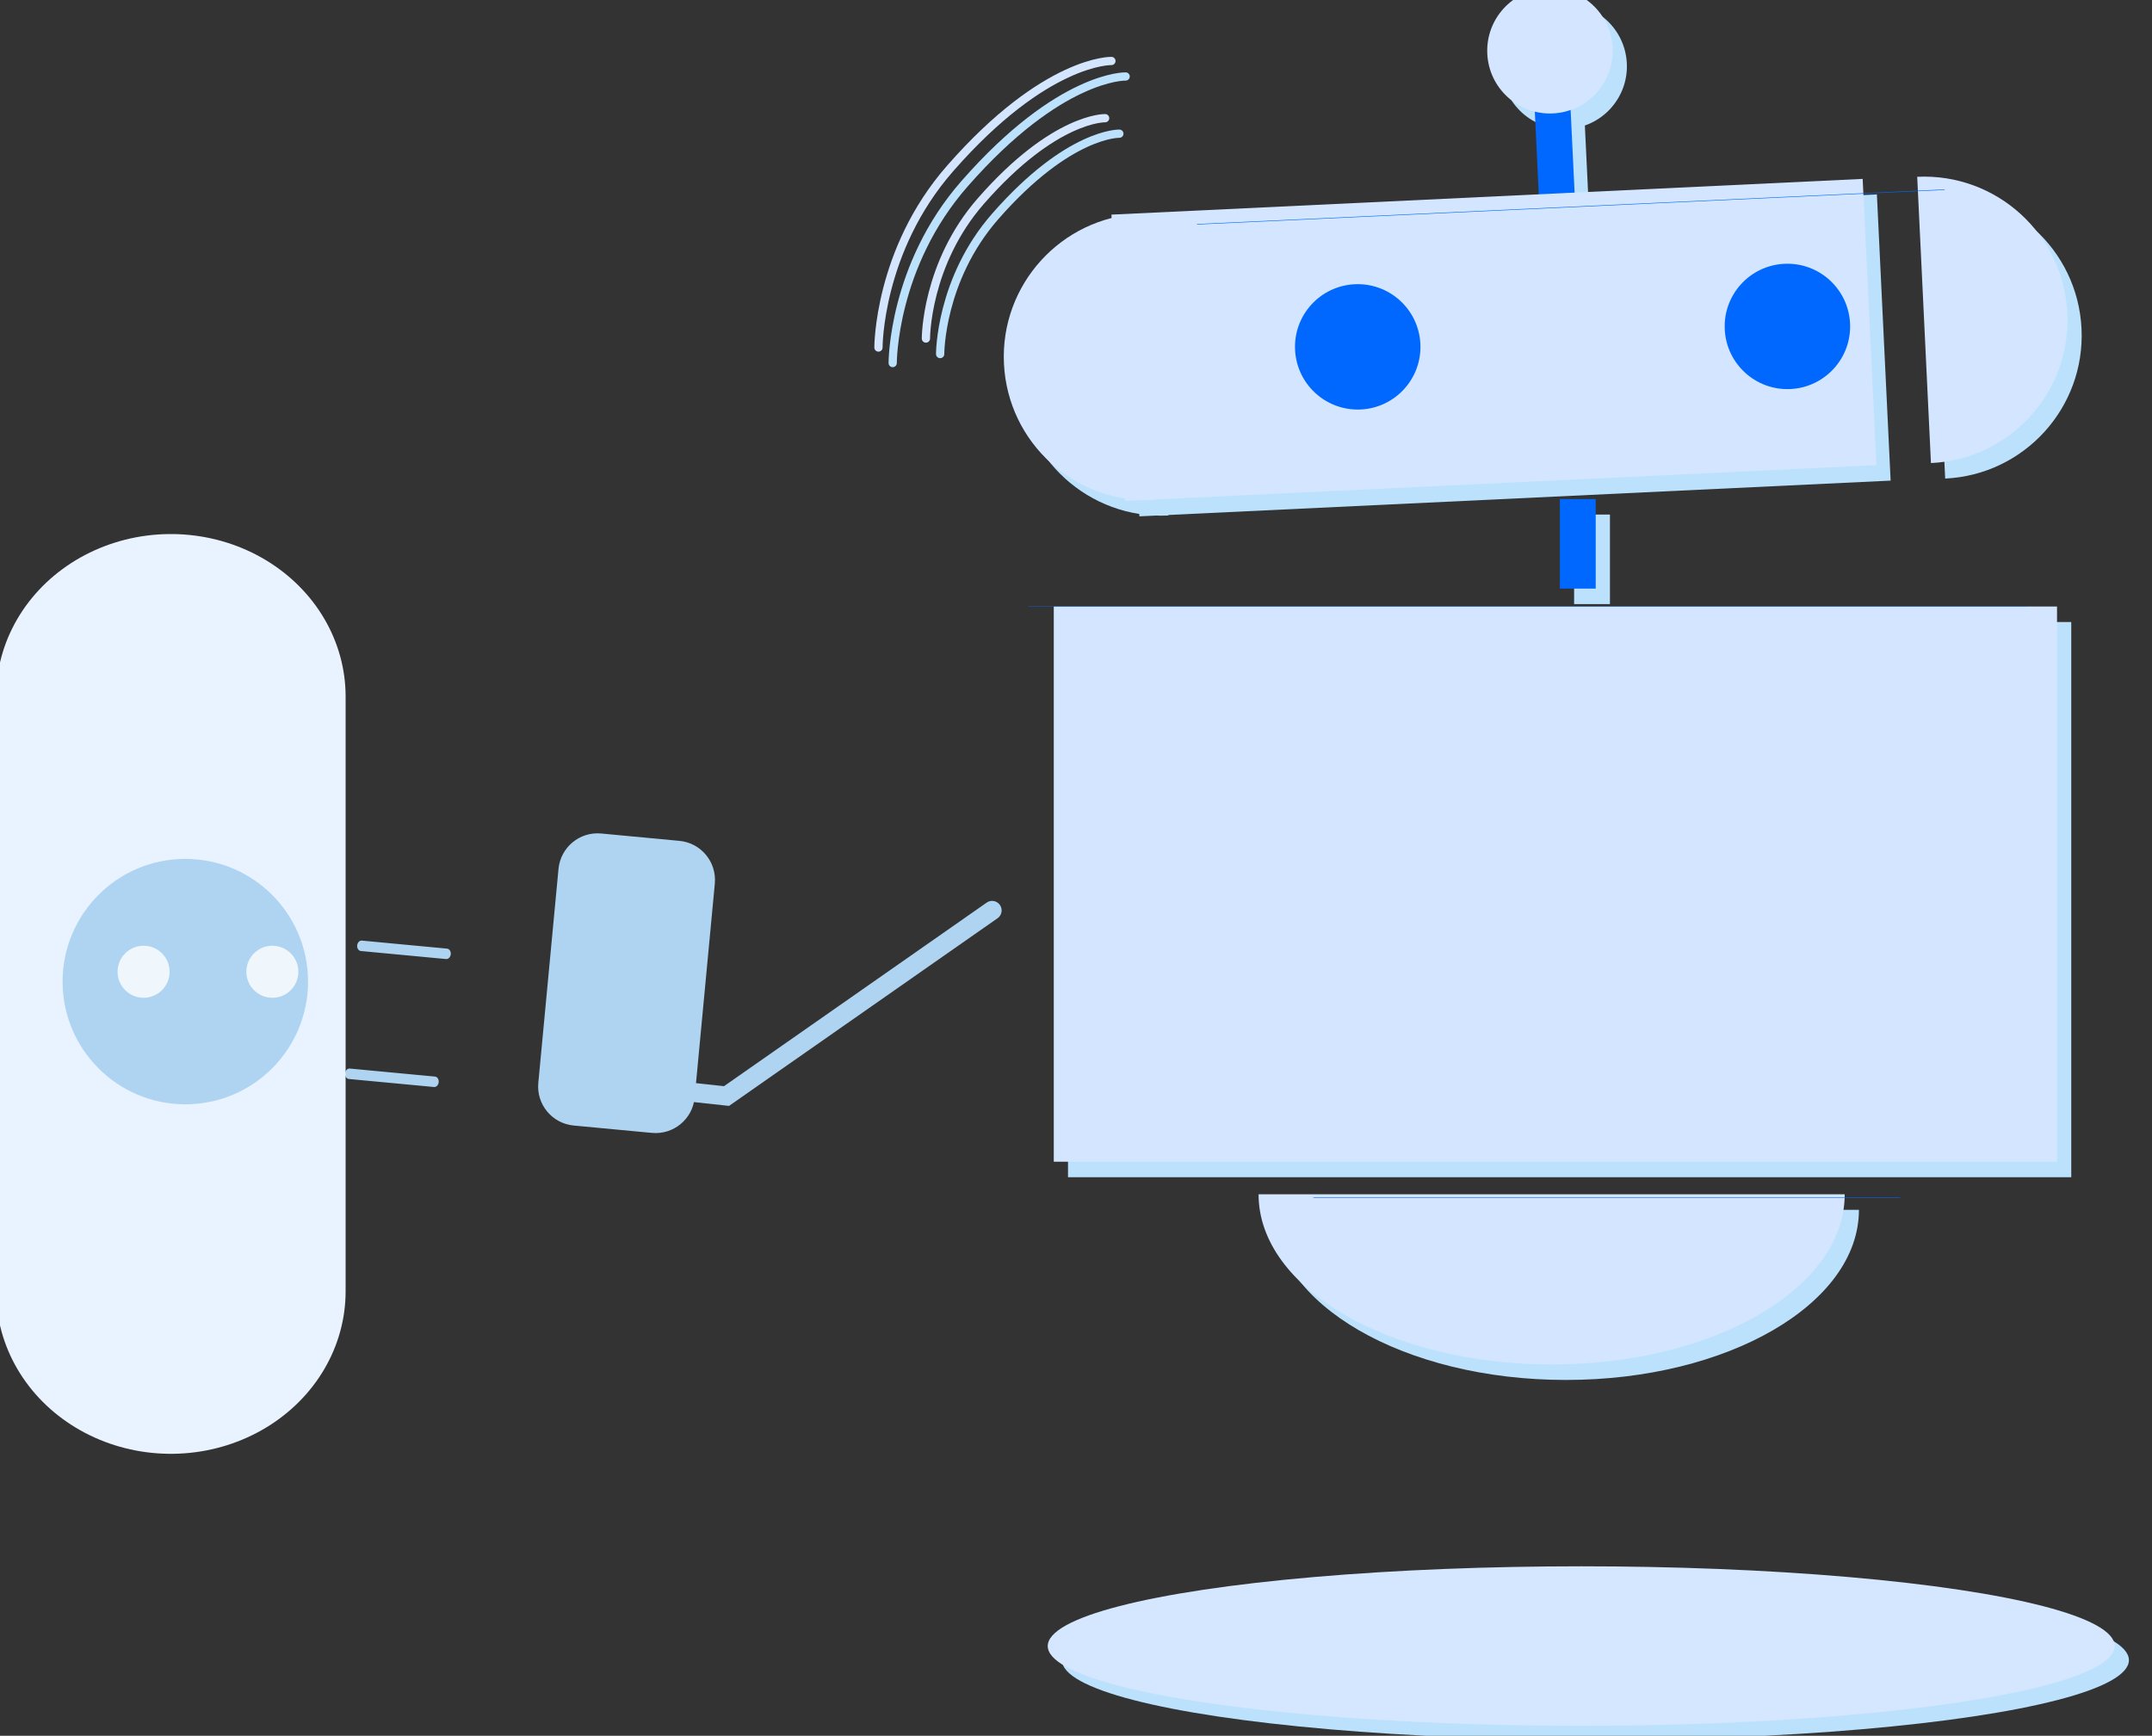
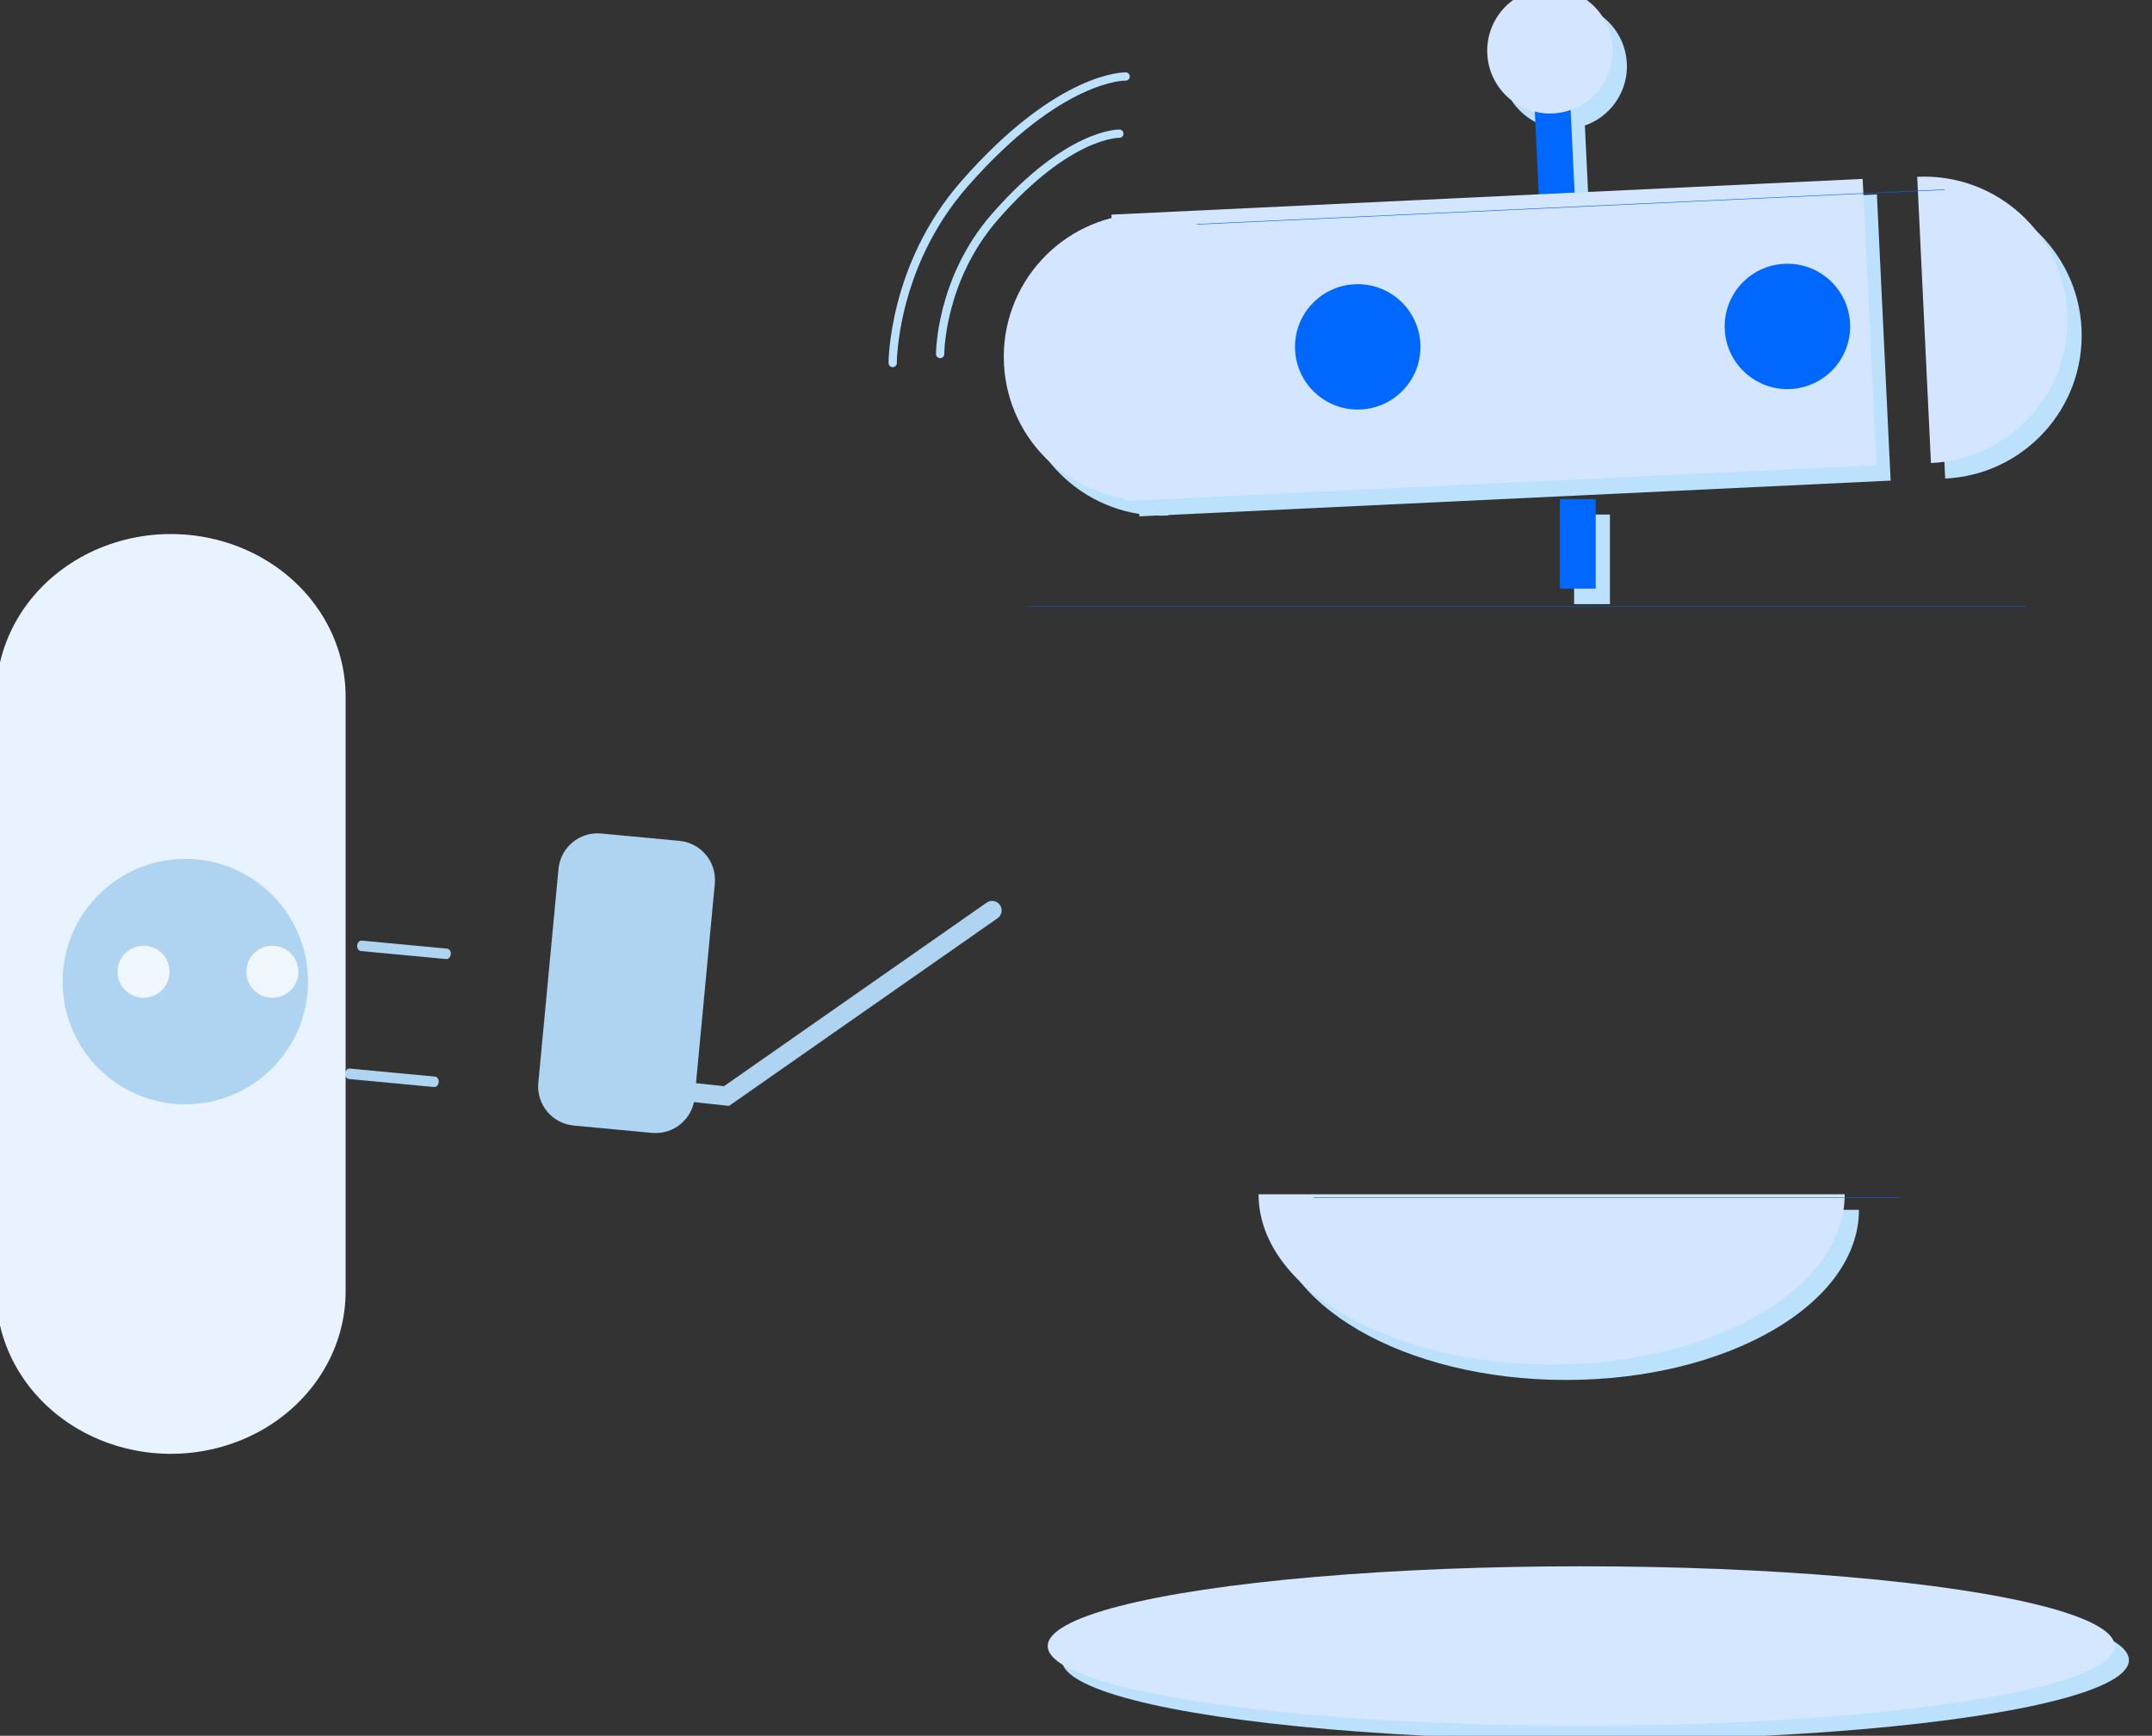
<svg xmlns="http://www.w3.org/2000/svg" width="100%" height="100%" viewBox="0 0 388 313" version="1.1" xml:space="preserve" style="fill-rule:evenodd;clip-rule:evenodd;stroke-linecap:round;stroke-miterlimit:1.5;">
  <rect x="0" y="0" width="388" height="313" fill="#333333" stroke="none" />
  <g transform="matrix(4.288,0.404,-0.339,3.594,6724.16,-23645.1)">
    <g transform="matrix(0.939,0,5.75211e-32,1.221,-7580.39,-1716.09)">
      <path d="M7002,6922.61C7002,6921.72 7001.22,6921 7000.25,6921L6996.75,6921C6995.78,6921 6995,6921.72 6995,6922.61L6995,6931.4C6995,6932.28 6995.78,6933 6996.75,6933L7000.25,6933C7001.22,6933 7002,6932.28 7002,6931.4L7002,6922.61Z" style="fill:rgb(175,212,241);" />
    </g>
    <g transform="matrix(-1.10676e-16,-0.356,0.241,0,-2996.68,7060.86)">
      <path d="M880,8202L880,8216.86" style="fill:none;stroke:rgb(175,212,241);stroke-width:1.47px;" />
    </g>
    <g transform="matrix(-1.10676e-16,-0.356,0.241,0,-2996.68,7054.44)">
      <path d="M880,8202L880,8216.86" style="fill:none;stroke:rgb(175,212,241);stroke-width:1.47px;" />
    </g>
    <g transform="matrix(0.228,-0.231,0.193,0.272,-2805.65,4707.74)">
      <path d="M950,8265.28L904.656,8265.28L885.844,8248.84" style="fill:none;stroke:rgb(175,212,241);stroke-width:2.67px;" />
    </g>
  </g>
  <g transform="matrix(2.467,0,0,2.212,2527.91,-14721.7)">
    <g transform="matrix(1.46,0,0,1.46,-399.866,420.1)">
      <g transform="matrix(1.395,0,0,3.1,-8155.81,3803.27)">
-         <rect x="5578" y="162" width="36" height="10" style="fill:rgb(188,225,253);" />
-       </g>
+         </g>
      <g transform="matrix(0.999,-0.053,0.043,0.999,-2.179,4298.06)">
        <g transform="matrix(0.897,0,0,1,-5452.65,-189)">
          <rect x="5692" y="150" width="2" height="5" style="fill:rgb(188,225,253);" />
        </g>
        <g transform="matrix(0.638,0,0,0.941,-3976.23,-178.941)">
          <rect x="5655" y="154" width="59" height="17" style="fill:rgb(188,225,253);" />
        </g>
        <g transform="matrix(0.897,0,0,1,-5452.65,-190.5)">
          <circle cx="5681.5" cy="164.5" r="3.5" style="fill:rgb(188,225,253);" />
        </g>
        <g transform="matrix(0.897,0,0,1,-5442.33,-206.5)">
          <circle cx="5681.5" cy="164.5" r="3.5" style="fill:rgb(188,225,253);" />
        </g>
        <g transform="matrix(0.897,0,0,1,-5431.12,-190.5)">
          <circle cx="5681.5" cy="164.5" r="3.5" style="fill:rgb(188,225,253);" />
        </g>
        <g transform="matrix(5.49103e-17,-1,0.897,6.12323e-17,-513.106,5632)">
          <path d="M5666,163C5666,158.582 5662.42,155 5658,155C5653.58,155 5650,158.582 5650,163L5666,163Z" style="fill:rgb(188,225,253);" />
        </g>
        <g transform="matrix(5.49103e-17,1,-0.897,6.12323e-17,-181.755,-5684)">
          <path d="M5666,163C5666,158.582 5662.42,155 5658,155C5653.58,155 5650,158.582 5650,163L5666,163Z" style="fill:rgb(188,225,253);" />
        </g>
      </g>
      <g transform="matrix(0.897,0,0,1,-5454.89,4149.47)">
        <rect x="5692" y="150" width="2" height="5" style="fill:rgb(188,225,253);" />
      </g>
      <g transform="matrix(0.897,0,0,1,-5363.42,4129.01)">
        <path d="M5565,146C5565,146 5561.34,145.898 5556,152C5551.98,156.589 5552,162 5552,162" style="fill:none;stroke:rgb(188,225,253);stroke-width:0.46px;stroke-linecap:butt;" />
      </g>
      <g transform="matrix(0.69,0,0,0.769,-4211.78,4165.93)">
        <path d="M5565,146C5565,146 5561.34,145.898 5556,152C5551.98,156.589 5552,162 5552,162" style="fill:none;stroke:rgb(188,225,253);stroke-width:0.6px;stroke-linecap:butt;" />
      </g>
      <g transform="matrix(-0.897,1.22465e-16,-1.09821e-16,-1,4674.2,4561.79)">
        <path d="M5617,223.5C5617,218.253 5609.68,214 5600.64,214C5591.61,214 5584.29,218.253 5584.29,223.5L5617,223.5Z" style="fill:rgb(188,225,253);" />
      </g>
    </g>
    <g transform="matrix(1.46,0,0,1.46,-400.906,418.836)">
      <g transform="matrix(1.395,0,0,3.1,-8155.81,3803.27)">
-         <rect x="5578" y="162" width="36" height="10" style="fill:rgb(212,230,255);" />
-       </g>
+         </g>
      <g transform="matrix(0.999,-0.053,0.043,0.999,-2.179,4298.06)">
        <g transform="matrix(0.897,0,0,1,-5452.65,-189)">
          <rect x="5692" y="150" width="2" height="5" style="fill:rgb(0,104,255);" />
        </g>
        <g transform="matrix(0.638,0,0,0.941,-3976.23,-178.941)">
          <rect x="5655" y="154" width="59" height="17" style="fill:rgb(212,230,255);" />
        </g>
        <g transform="matrix(0.897,0,0,1,-5452.65,-190.5)">
          <circle cx="5681.5" cy="164.5" r="3.5" style="fill:rgb(0,104,255);" />
        </g>
        <g transform="matrix(0.897,0,0,1,-5442.33,-206.5)">
          <circle cx="5681.5" cy="164.5" r="3.5" style="fill:rgb(212,230,255);" />
        </g>
        <g transform="matrix(0.897,0,0,1,-5431.12,-190.5)">
          <circle cx="5681.5" cy="164.5" r="3.5" style="fill:rgb(0,104,255);" />
        </g>
        <g transform="matrix(5.49103e-17,-1,0.897,6.12323e-17,-513.106,5632)">
          <path d="M5666,163C5666,158.582 5662.42,155 5658,155C5653.58,155 5650,158.582 5650,163L5666,163Z" style="fill:rgb(212,230,255);" />
        </g>
        <g transform="matrix(5.49103e-17,1,-0.897,6.12323e-17,-181.755,-5684)">
          <path d="M5666,163C5666,158.582 5662.42,155 5658,155C5653.58,155 5650,158.582 5650,163L5666,163Z" style="fill:rgb(212,230,255);" />
        </g>
      </g>
      <g transform="matrix(0.897,0,0,1,-5454.89,4149.47)">
        <rect x="5692" y="150" width="2" height="5" style="fill:rgb(0,104,255);" />
      </g>
      <g transform="matrix(0.897,0,0,1,-5363.42,4129.01)">
-         <path d="M5565,146C5565,146 5561.34,145.898 5556,152C5551.98,156.589 5552,162 5552,162" style="fill:none;stroke:rgb(212,230,255);stroke-width:0.46px;stroke-linecap:butt;" />
-       </g>
+         </g>
      <g transform="matrix(0.69,0,0,0.769,-4211.78,4165.93)">
-         <path d="M5565,146C5565,146 5561.34,145.898 5556,152C5551.98,156.589 5552,162 5552,162" style="fill:none;stroke:rgb(212,230,255);stroke-width:0.6px;stroke-linecap:butt;" />
-       </g>
+         </g>
      <g transform="matrix(-0.897,1.22465e-16,-1.09821e-16,-1,4674.2,4561.79)">
        <path d="M5617,223.5C5617,218.253 5609.68,214 5600.64,214C5591.61,214 5584.29,218.253 5584.29,223.5L5617,223.5Z" style="fill:rgb(212,230,255);" />
      </g>
      <g transform="matrix(0.897,0,0,1,-5368.35,4130.47)">
        <path d="M5581.78,208L5614.5,208" style="fill:none;stroke:rgb(0,104,255);stroke-width:0.03px;stroke-linecap:butt;" />
      </g>
      <g transform="matrix(1.143,-0.059,0.042,0.999,-6756.03,4405.66)">
        <path d="M5581.78,208L5614.5,208" style="fill:none;stroke:rgb(0,104,255);stroke-width:0.03px;stroke-linecap:butt;" />
      </g>
      <g transform="matrix(1.527,0,0,1,-8899.14,4097.47)">
        <path d="M5581.78,208L5614.5,208" style="fill:none;stroke:rgb(0,104,255);stroke-width:0.02px;stroke-linecap:butt;" />
      </g>
    </g>
    <g transform="matrix(0.513,0,0,0.394,-3138.1,5065.98)">
      <ellipse cx="4347" cy="4377.5" rx="76" ry="16.5" style="fill:rgb(188,225,253);" />
    </g>
    <g transform="matrix(0.513,0,0,0.394,-3139.14,5064.83)">
      <ellipse cx="4347" cy="4377.5" rx="76" ry="16.5" style="fill:rgb(213,230,255);" />
    </g>
  </g>
  <g transform="matrix(1.495,0,0,1.341,1569.82,-8845.1)">
    <g transform="matrix(-0.897,-1.22465e-16,1.02159e-16,-0.93,-924.94,7362.88)">
      <path d="M116.5,638L116.5,724" style="fill:none;stroke:rgb(233,242,255);stroke-width:46.99px;stroke-linejoin:round;" />
    </g>
    <g transform="matrix(0.897,0,0,1,-7255.12,-189.607)">
      <circle cx="6942.5" cy="6917.5" r="16.5" style="fill:rgb(175,212,241);" />
    </g>
    <g transform="matrix(2.473,0,0,2.473,1596.37,-9948.87)">
      <g transform="matrix(0.897,0,0,1,-7288.75,-161.5)">
        <circle cx="6940.5" cy="6904.5" r="1.5" style="fill:rgb(239,246,252);stroke:rgb(175,212,241);stroke-width:0.17px;stroke-linejoin:round;stroke-miterlimit:20;" />
      </g>
      <g transform="matrix(0.897,0,0,1,-7282.47,-161.5)">
        <circle cx="6940.5" cy="6904.5" r="1.5" style="fill:rgb(239,246,252);stroke:rgb(175,212,241);stroke-width:0.17px;stroke-linejoin:round;stroke-miterlimit:20;" />
      </g>
    </g>
  </g>
</svg>